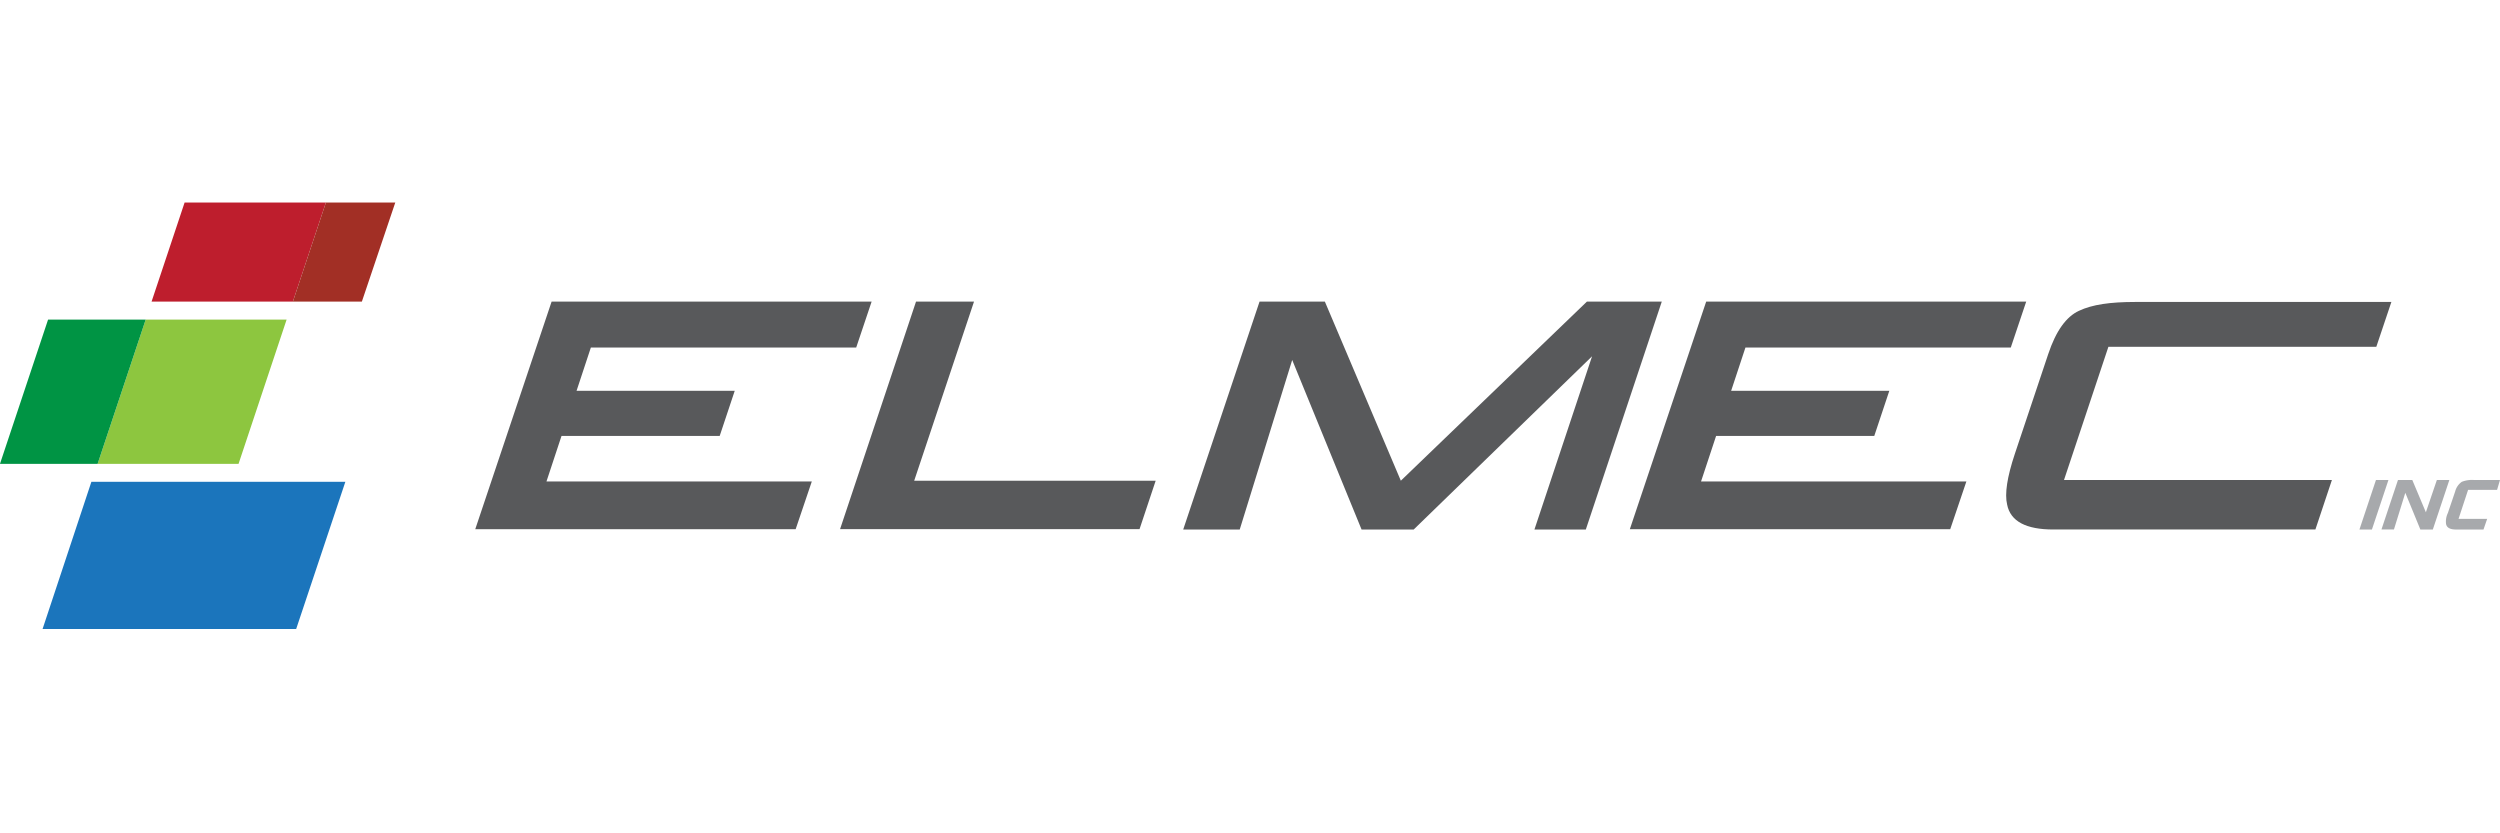
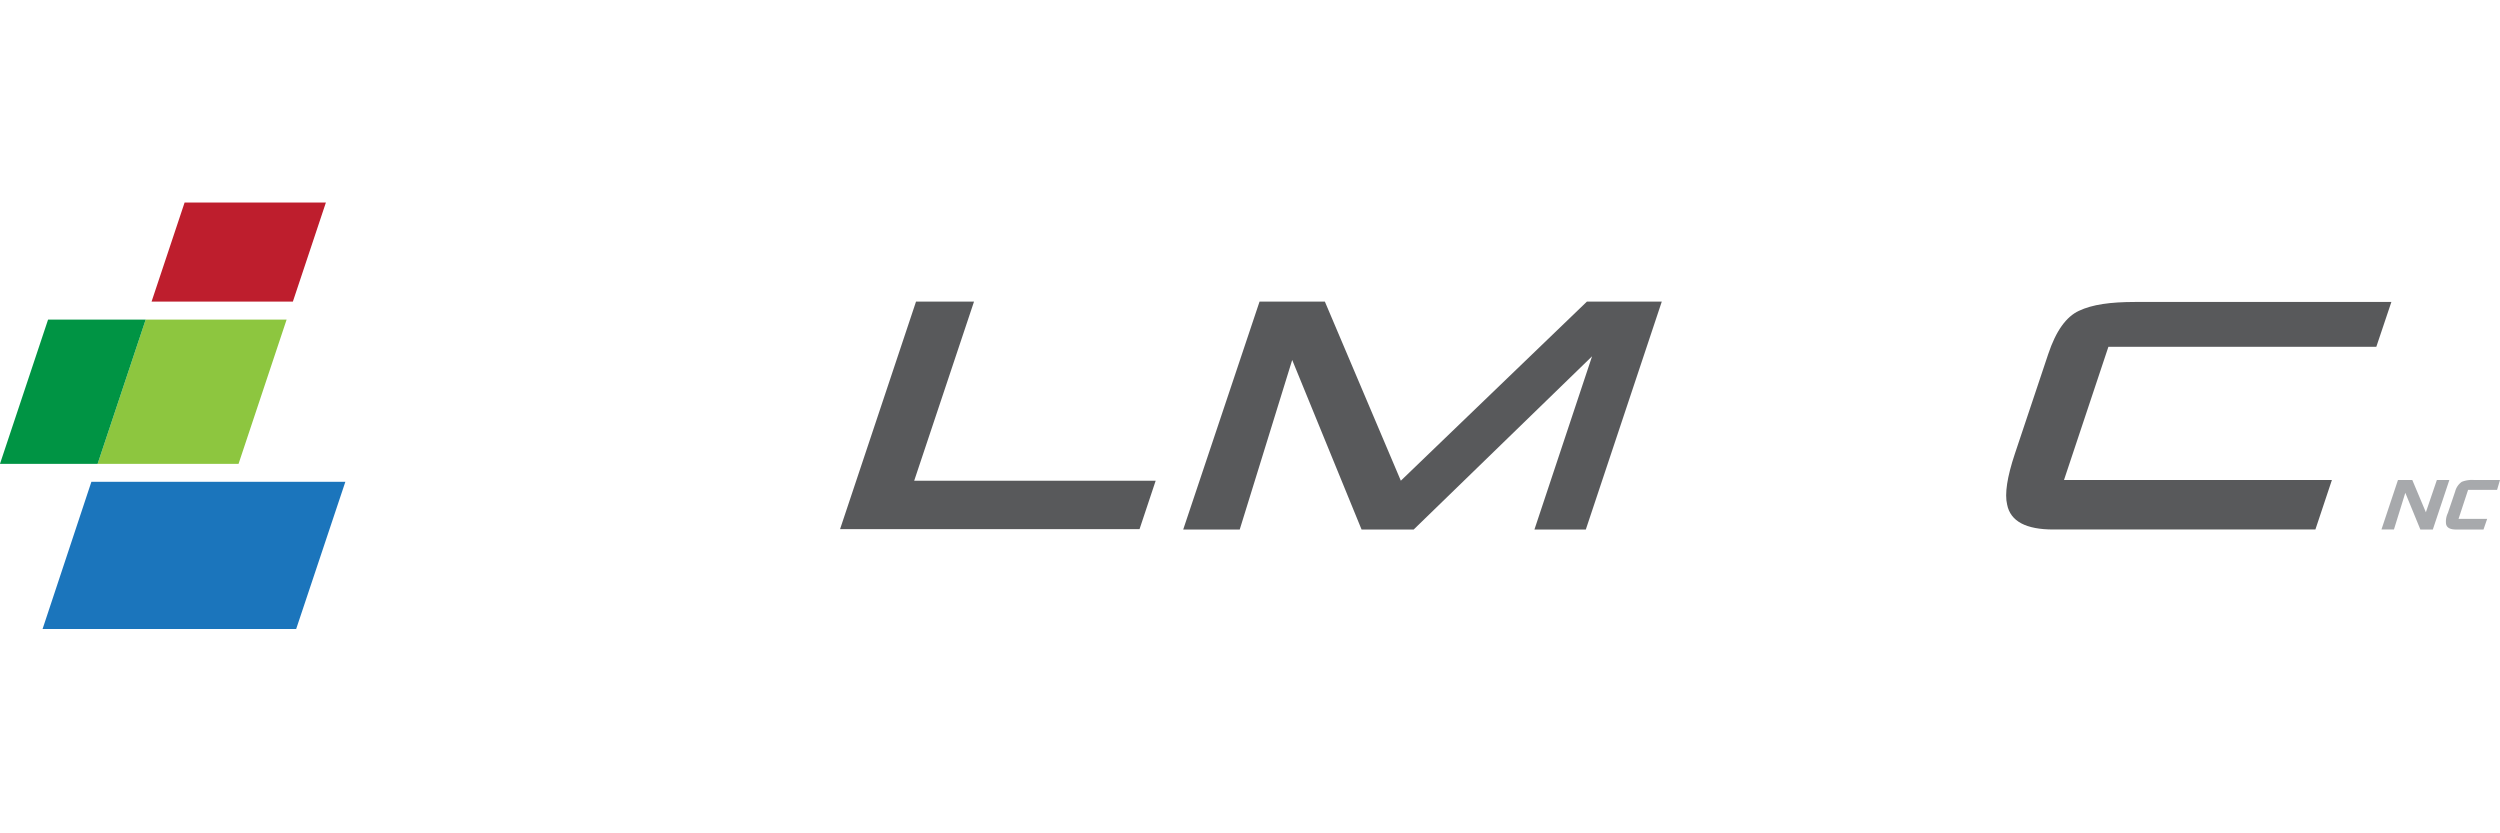
<svg xmlns="http://www.w3.org/2000/svg" width="414" height="138" viewBox="0 0 414 138">
  <defs>
    <style>.a{fill:#fff;stroke:#707070;}.b{clip-path:url(#a);}.c{fill:#8dc63f;}.d{fill:#58595b;}.e{fill:#a7a9ac;}.f{fill:none;}.g{fill:#009444;}.h{fill:#1b75bc;}.i{fill:#be1e2d;}.j{fill:#a22f25;}</style>
    <clipPath id="a">
      <rect class="a" width="414" height="138" transform="translate(172 135)" />
    </clipPath>
  </defs>
  <g class="b" transform="translate(-172 -135)">
    <g transform="translate(172 168.539)">
      <path class="c" d="M89.486,93.589,97.447,69.7H74.11L66.148,93.589Z" transform="translate(-49.982 -50.317)" />
      <g transform="translate(78.704 16.409)">
-         <path class="d" d="M200.818,66.417l-2.553,7.6h-43.94l-2.37,7.171h26.194l-2.492,7.475H149.463L146.972,96.2h43.94l-2.674,7.9H135.181l12.641-37.681Z" transform="translate(-135.181 -66.417)" />
        <path class="d" d="M224.049,66.417l-9.906,29.658h39.99l-2.674,8.022H201.866l12.58-37.681Z" transform="translate(-141.456 -66.417)" />
        <path class="d" d="M288.052,66.417l12.58,29.658,30.813-29.658h12.4l-12.58,37.741h-8.509L332.3,75.472,302.76,104.158h-8.63L282.643,76.08l-8.691,28.078h-9.359l12.641-37.741Z" transform="translate(-147.358 -66.417)" />
-         <path class="d" d="M411.876,66.417l-2.553,7.6h-43.94l-2.37,7.171h26.194l-2.492,7.475H360.521L358.029,96.2h43.94l-2.674,7.9H346.239L358.88,66.417Z" transform="translate(-155.04 -66.417)" />
        <path class="d" d="M476.328,73.9H431.962L424.608,95.96h44.366l-2.735,8.2H422.846c-4.5,0-7.111-1.337-7.658-4.133q-.638-2.644,1.276-8.387l5.531-16.531c1.276-3.829,2.978-6.2,5.105-7.171,2.188-1.033,5.166-1.459,9.3-1.459h42.421Z" transform="translate(-161.513 -66.423)" />
-         <path class="e" d="M479.609,107.226l2.735-8.2h2.066l-2.735,8.2Z" transform="translate(-167.589 -69.484)" />
        <path class="e" d="M492.811,99.021l-1.823,5.348-2.249-5.348h-2.37l-2.735,8.2H485.7l1.884-6.078,2.492,6.078h2.066l2.735-8.2Z" transform="translate(-167.968 -69.484)" />
        <path class="e" d="M503.884,100.662h-4.8l-1.58,4.8h4.74l-.608,1.762h-4.558q-1.459,0-1.641-.912a3.256,3.256,0,0,1,.3-1.823l1.216-3.586a2.772,2.772,0,0,1,1.094-1.58,4.64,4.64,0,0,1,2.006-.3h4.315Z" transform="translate(-169.074 -69.484)" />
        <line class="f" transform="translate(253.675 28.504)" />
      </g>
      <g transform="translate(0 19.387)">
        <path class="g" d="M64.469,93.589,72.431,69.7H56.265L48.3,93.589Z" transform="translate(-48.303 -69.704)" />
        <path class="h" d="M98.081,123.727l8.144-24.371H64.168l-8.083,24.371Z" transform="translate(-49.035 -72.494)" />
      </g>
      <path class="i" d="M99.409,64.712l5.47-16.409H81.48L76.01,64.712Z" transform="translate(-50.91 -48.303)" />
-       <path class="j" d="M113.265,64.712,118.8,48.3H107.309l-5.47,16.409Z" transform="translate(-53.34 -48.303)" />
    </g>
  </g>
</svg>